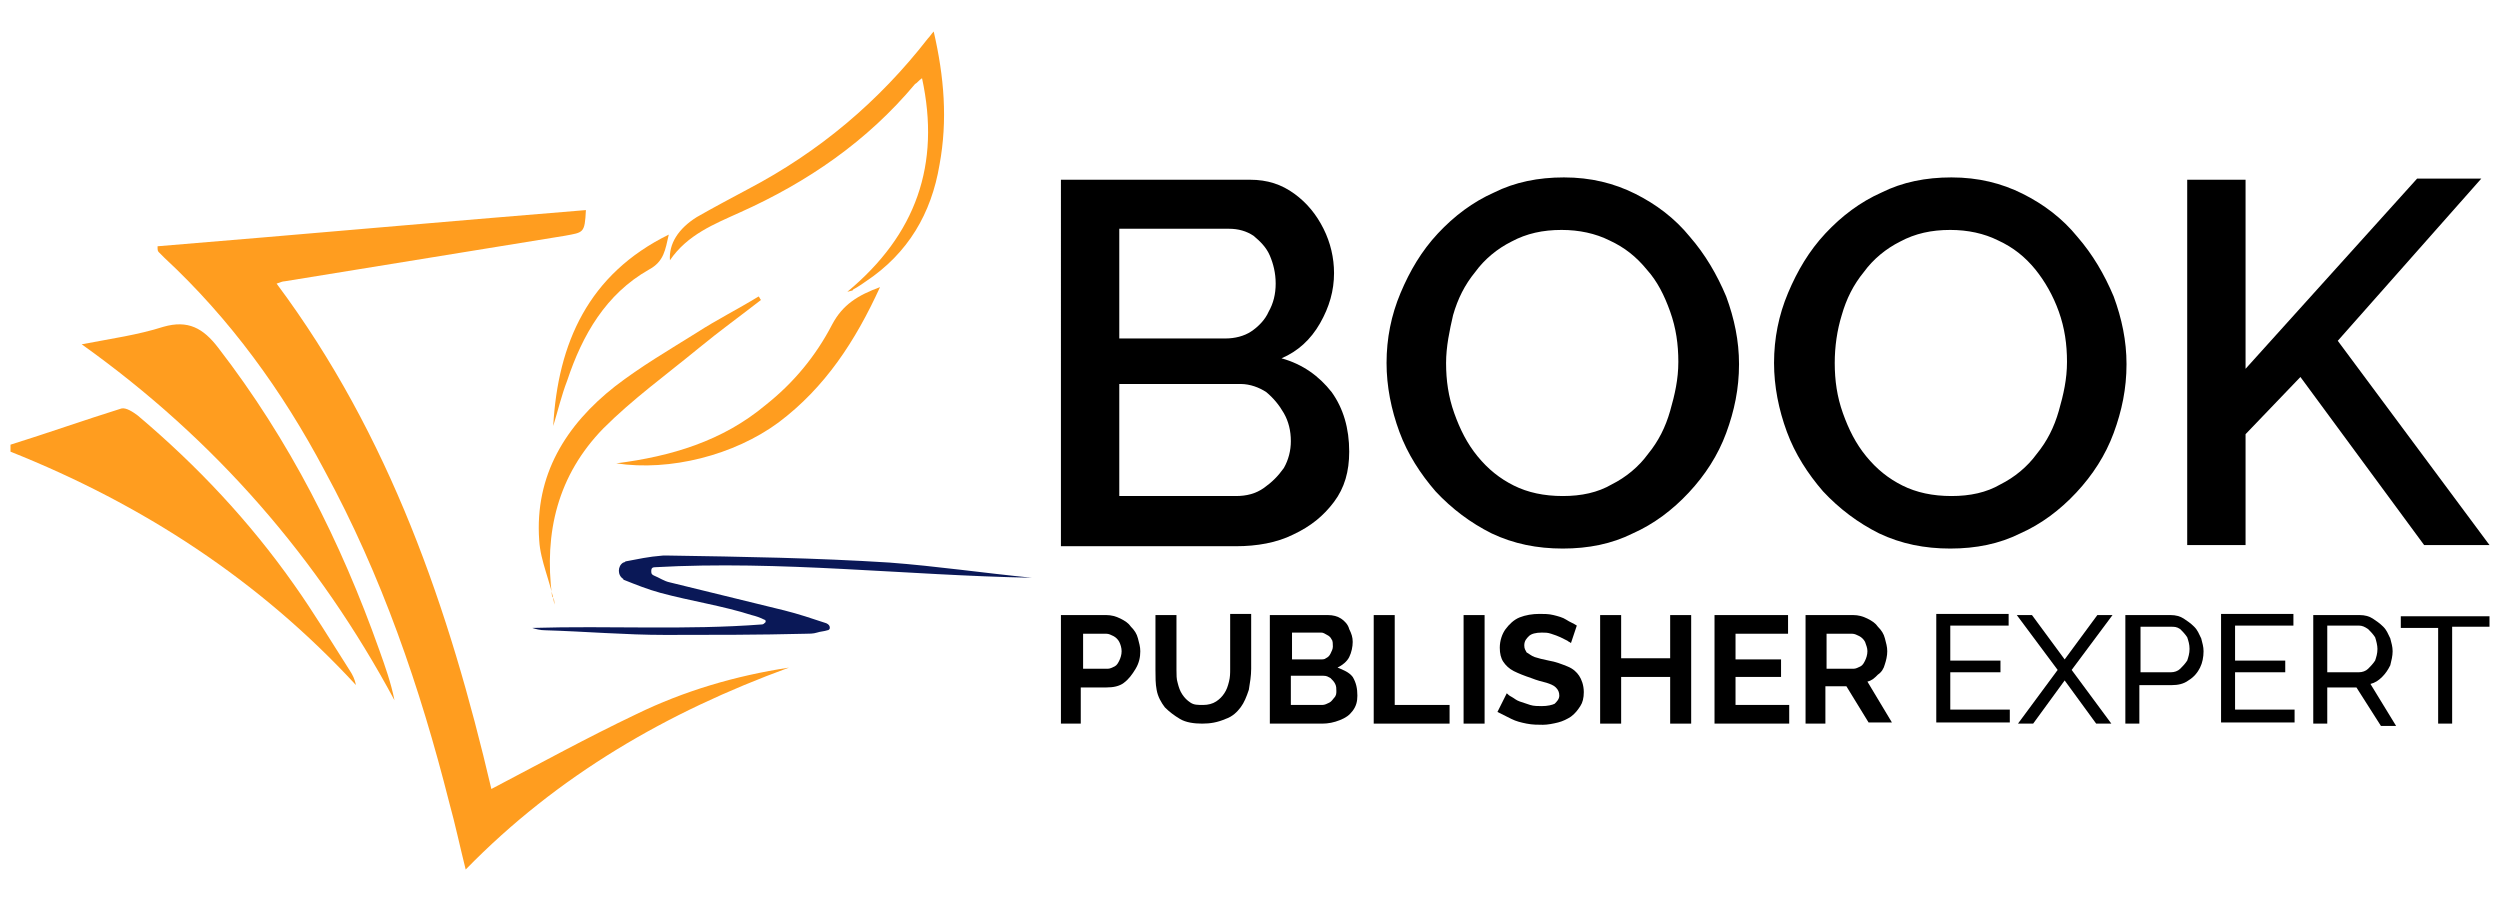
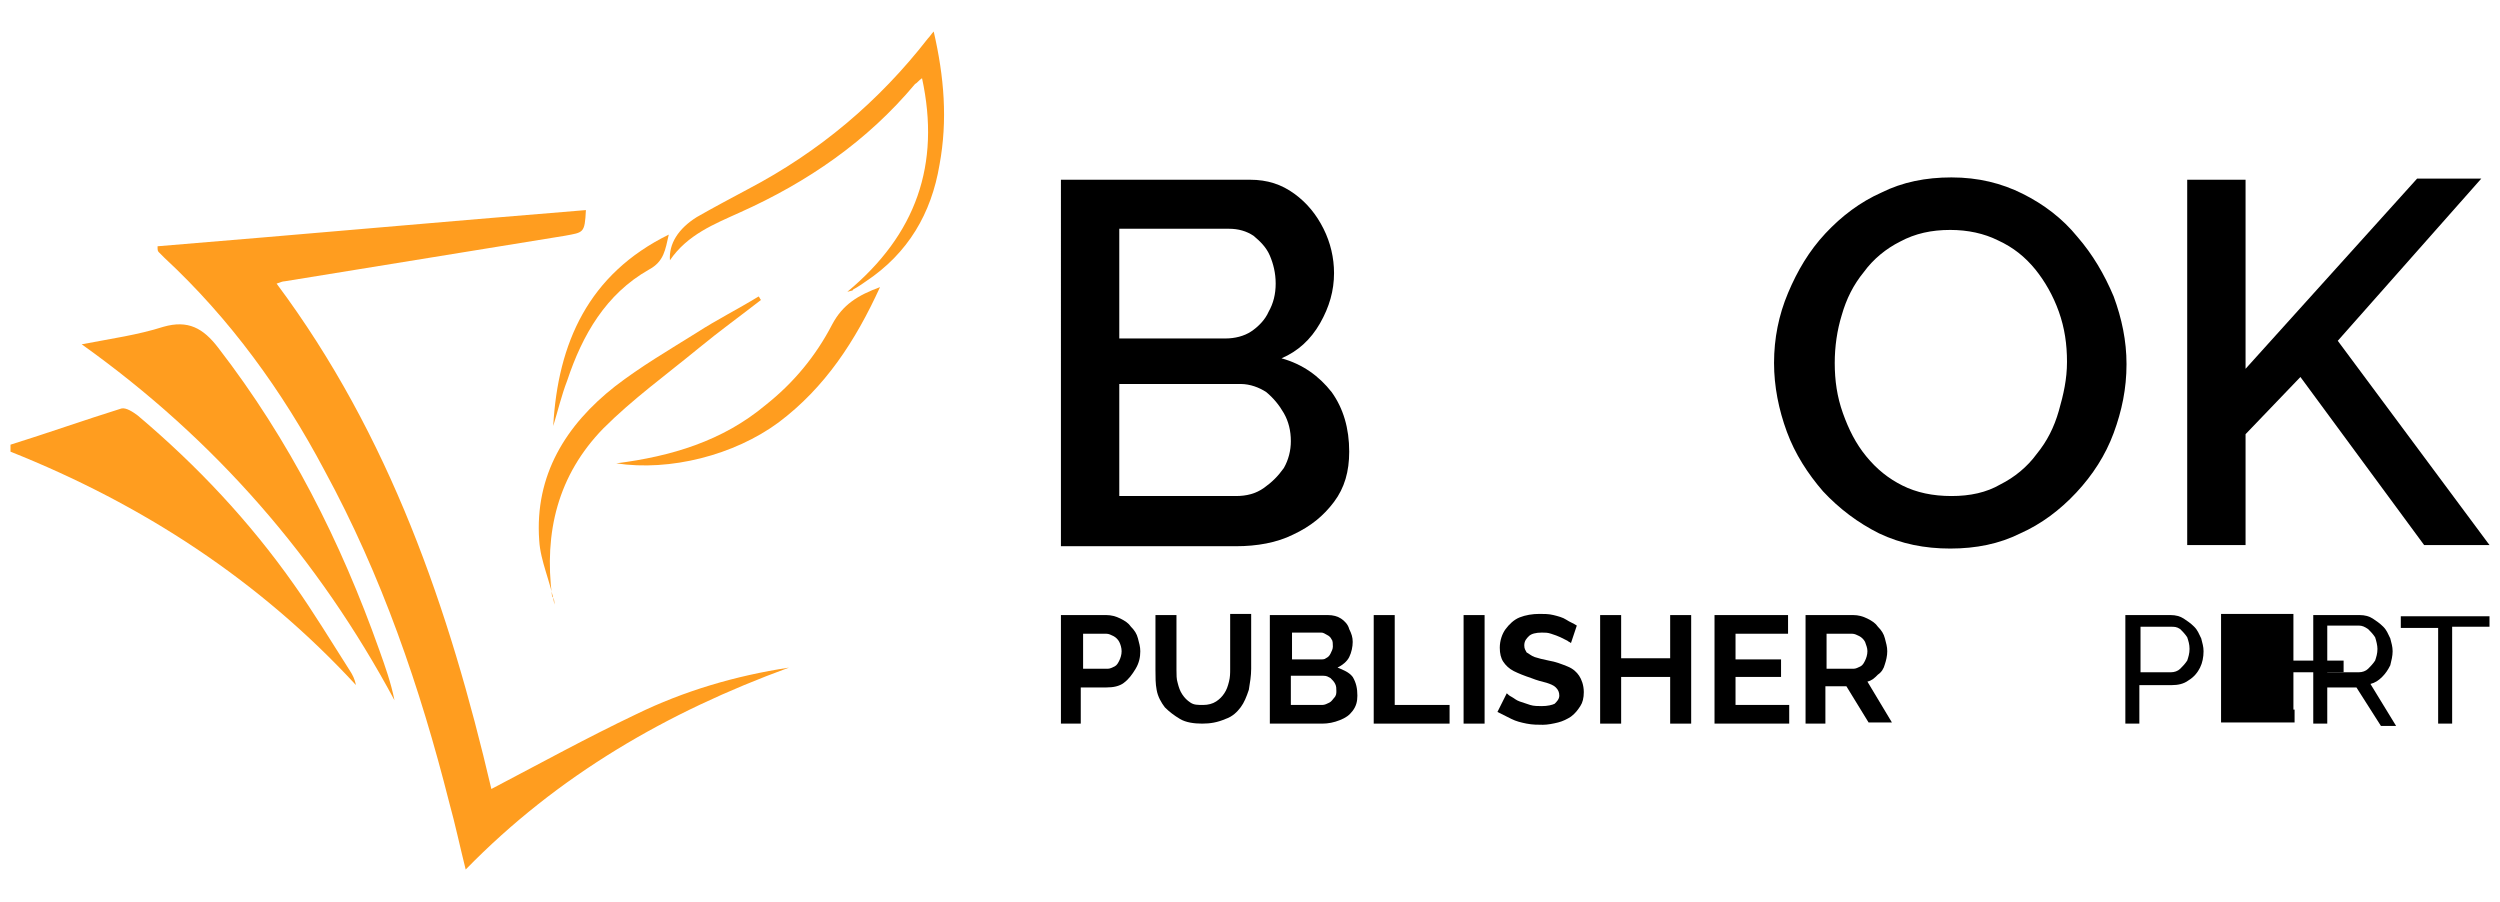
<svg xmlns="http://www.w3.org/2000/svg" version="1.1" id="Layer_1" x="0px" y="0px" viewBox="0 0 214.2 77.3" style="enable-background:new 0 0 214.2 77.3;" xml:space="preserve">
  <style type="text/css">
	.st0{fill:#FF9D1F;}
	.st1{fill:#0A1857;}
</style>
  <g>
    <g>
      <path class="st0" d="M13.5,21.1c12.2-1,24.4-2.1,36.7-3.1c-0.1,2-0.2,1.9-1.8,2.2c-8,1.3-16,2.6-24,3.9c-0.2,0-0.4,0.1-0.7,0.2    c9.7,13,14.8,27.9,18.4,43.3c4.2-2.2,8.2-4.4,12.4-6.4c4.1-2,8.5-3.3,13.1-4C57.2,61,47.8,66.4,39.9,74.5c-0.5-2-0.9-3.9-1.4-5.7    c-2.5-9.9-5.8-19.5-10.7-28.5c-3.6-6.8-8.1-13-13.7-18.2c-0.2-0.2-0.3-0.3-0.5-0.5C13.5,21.5,13.5,21.4,13.5,21.1z" />
      <path class="st0" d="M7,29.5c2.6-0.5,4.8-0.8,7-1.5c2.1-0.6,3.4,0.1,4.7,1.8c6.1,7.9,10.5,16.6,13.8,25.9c0.5,1.4,1,2.8,1.3,4.3    C27.3,47.9,18.5,37.7,7,29.5z" />
      <path class="st0" d="M0.9,38.1c3.2-1,6.3-2.1,9.5-3.1c0.4-0.1,1,0.3,1.4,0.6c5.1,4.3,9.6,9.1,13.4,14.5c1.7,2.4,3.2,4.9,4.8,7.4    c0.2,0.3,0.4,0.7,0.5,1.2c-8.3-9-18.3-15.5-29.6-20C0.9,38.4,0.9,38.3,0.9,38.1z" />
      <path class="st0" d="M72.6,25c5.9-4.9,8-10.9,6.4-18.3c-0.3,0.2-0.4,0.4-0.6,0.5c-4.1,4.9-9.2,8.4-15,11c-2.2,1-4.5,1.9-6,4.1    c-0.1-1.4,0.7-2.7,2.3-3.7c1.4-0.8,2.9-1.6,4.4-2.4c6.1-3.2,11.2-7.5,15.4-12.9c0.2-0.2,0.3-0.4,0.5-0.6c0.9,3.9,1.2,7.6,0.5,11.4    c-0.7,4.2-2.7,7.6-6.3,10c-0.3,0.2-0.7,0.5-1.1,0.7C73.1,24.9,73,24.9,72.6,25z" />
-       <path class="st1" d="M88.4,49.5c-10.8-0.2-21.5-1.5-32.3-0.9c-0.2,0-0.3,0.1-0.3,0.3l0,0c0,0.2,0,0.3,0.2,0.4    c0.5,0.2,0.9,0.5,1.4,0.6c3.3,0.8,6.5,1.6,9.8,2.4c1.2,0.3,2.4,0.7,3.6,1.1c0.2,0.1,0.3,0.2,0.3,0.4l0,0c0,0.1-0.1,0.2-0.2,0.2    c-0.3,0.1-0.6,0.1-0.9,0.2c-0.3,0.1-0.7,0.1-1,0.1c-4,0.1-8,0.1-12,0.1c-3.4,0-6.9-0.3-10.3-0.4c-0.4,0-0.8-0.1-1.1-0.2    c6.6-0.2,13.2,0.2,19.7-0.3c0.1,0,0.2-0.1,0.3-0.2l0,0c0-0.1,0-0.2-0.1-0.2c-0.4-0.2-0.7-0.3-1.1-0.4c-2.5-0.8-5.2-1.2-7.8-1.9    c-1.1-0.3-2.1-0.7-3.1-1.1c0,0-0.1,0-0.1-0.1c-0.5-0.3-0.5-1.1,0-1.4c0.1,0,0.2-0.1,0.2-0.1c1.1-0.2,1.9-0.4,3.2-0.5    c0.1,0,0.4,0,0.5,0c6.3,0.1,12.6,0.2,18.9,0.6C80.2,48.5,84.3,49.1,88.4,49.5z" />
      <path class="st0" d="M47.5,51.8c-0.3-1.9-1.2-3.7-1.3-5.5c-0.4-5.6,2.3-9.9,6.5-13.2c2.2-1.7,4.6-3.1,7-4.6c1.7-1.1,3.5-2,5.3-3.1    c0.1,0.1,0.1,0.2,0.2,0.3c-1.8,1.4-3.6,2.7-5.3,4.1c-2.8,2.3-5.7,4.4-8.2,6.9c-3.9,4-5.1,8.9-4.4,14.4    C47.5,51.3,47.5,51.5,47.5,51.8" />
      <path class="st0" d="M52.8,39.7c4.7-0.6,9.1-1.9,12.8-5c2.4-1.9,4.3-4.2,5.7-6.9c0.9-1.7,2.2-2.5,4.1-3.2    c-2.1,4.6-4.7,8.6-8.7,11.6C62.9,39,57.4,40.4,52.8,39.7z" />
      <path class="st0" d="M47.4,36.5c0.4-7.1,3-13,9.9-16.4c-0.3,1.3-0.4,2.3-1.7,3c-3.7,2.1-5.7,5.6-7,9.5    C48.1,33.9,47.8,35.2,47.4,36.5z" />
    </g>
    <g>
      <g>
        <path d="M115.6,38.7c0,1.7-0.4,3.1-1.3,4.3c-0.9,1.2-2,2.1-3.5,2.8c-1.4,0.7-3.1,1-4.9,1h-15V15.4h16.2c1.5,0,2.7,0.4,3.8,1.2     c1.1,0.8,1.9,1.8,2.5,3c0.6,1.2,0.9,2.5,0.9,3.8c0,1.5-0.4,2.9-1.2,4.3c-0.8,1.4-1.9,2.4-3.3,3c1.8,0.5,3.2,1.5,4.3,2.9     C115.1,35,115.6,36.7,115.6,38.7z M95.9,19.7V29h9.1c0.8,0,1.6-0.2,2.2-0.6c0.6-0.4,1.2-1,1.5-1.7c0.4-0.7,0.6-1.5,0.6-2.4     c0-0.9-0.2-1.7-0.5-2.4c-0.3-0.7-0.8-1.2-1.4-1.7c-0.6-0.4-1.3-0.6-2.1-0.6H95.9z M110.6,37.8c0-0.9-0.2-1.7-0.6-2.4     c-0.4-0.7-0.9-1.3-1.5-1.8c-0.6-0.4-1.4-0.7-2.2-0.7H95.9v9.6h10c0.9,0,1.7-0.2,2.4-0.7c0.7-0.5,1.2-1,1.7-1.7     C110.4,39.4,110.6,38.6,110.6,37.8z" />
-         <path d="M133.9,47c-2.2,0-4.2-0.4-6.1-1.3c-1.8-0.9-3.4-2.1-4.8-3.6c-1.3-1.5-2.4-3.2-3.1-5.1c-0.7-1.9-1.1-3.9-1.1-5.9     c0-2.1,0.4-4.1,1.2-6c0.8-1.9,1.8-3.6,3.2-5.1c1.4-1.5,3-2.7,4.8-3.5c1.8-0.9,3.8-1.3,6-1.3c2.3,0,4.3,0.5,6.1,1.4     c1.8,0.9,3.4,2.1,4.7,3.7c1.3,1.5,2.3,3.2,3.1,5.1c0.7,1.9,1.1,3.8,1.1,5.8c0,2.1-0.4,4-1.1,5.9c-0.7,1.9-1.8,3.6-3.2,5.1     c-1.4,1.5-3,2.7-4.8,3.5C138.1,46.6,136.1,47,133.9,47z M123.9,31.1c0,1.5,0.2,2.9,0.7,4.3c0.5,1.4,1.1,2.6,2,3.7     c0.9,1.1,1.9,1.9,3.1,2.5c1.2,0.6,2.6,0.9,4.2,0.9c1.6,0,3-0.3,4.2-1c1.2-0.6,2.3-1.5,3.1-2.6c0.9-1.1,1.5-2.3,1.9-3.7     c0.4-1.4,0.7-2.7,0.7-4.2c0-1.5-0.2-2.9-0.7-4.3c-0.5-1.4-1.1-2.6-2-3.6c-0.9-1.1-1.9-1.9-3.2-2.5c-1.2-0.6-2.6-0.9-4.1-0.9     c-1.6,0-3,0.3-4.3,1c-1.2,0.6-2.3,1.5-3.1,2.6c-0.9,1.1-1.5,2.3-1.9,3.7C124.2,28.3,123.9,29.7,123.9,31.1z" />
        <path d="M167.1,47c-2.2,0-4.2-0.4-6.1-1.3c-1.8-0.9-3.4-2.1-4.8-3.6c-1.3-1.5-2.4-3.2-3.1-5.1c-0.7-1.9-1.1-3.9-1.1-5.9     c0-2.1,0.4-4.1,1.2-6c0.8-1.9,1.8-3.6,3.2-5.1c1.4-1.5,3-2.7,4.8-3.5c1.8-0.9,3.8-1.3,6-1.3c2.3,0,4.3,0.5,6.1,1.4     c1.8,0.9,3.4,2.1,4.7,3.7c1.3,1.5,2.3,3.2,3.1,5.1c0.7,1.9,1.1,3.8,1.1,5.8c0,2.1-0.4,4-1.1,5.9c-0.7,1.9-1.8,3.6-3.2,5.1     c-1.4,1.5-3,2.7-4.8,3.5C171.3,46.6,169.3,47,167.1,47z M157.2,31.1c0,1.5,0.2,2.9,0.7,4.3c0.5,1.4,1.1,2.6,2,3.7     c0.9,1.1,1.9,1.9,3.1,2.5c1.2,0.6,2.6,0.9,4.2,0.9c1.6,0,3-0.3,4.2-1c1.2-0.6,2.3-1.5,3.1-2.6c0.9-1.1,1.5-2.3,1.9-3.7     c0.4-1.4,0.7-2.7,0.7-4.2c0-1.5-0.2-2.9-0.7-4.3c-0.5-1.4-1.2-2.6-2-3.6c-0.9-1.1-1.9-1.9-3.2-2.5c-1.2-0.6-2.6-0.9-4.1-0.9     c-1.6,0-3,0.3-4.3,1c-1.2,0.6-2.3,1.5-3.1,2.6c-0.9,1.1-1.5,2.3-1.9,3.7C157.4,28.3,157.2,29.7,157.2,31.1z" />
        <path d="M187.4,46.8V15.4h5v16.2l14.7-16.3h5.5l-12.3,13.9l13,17.5h-5.6l-10.6-14.4l-4.7,4.9v9.5H187.4z" />
      </g>
      <g>
        <path d="M90.9,62v-9.3h3.9c0.4,0,0.8,0.1,1.2,0.3c0.4,0.2,0.7,0.4,0.9,0.7c0.3,0.3,0.5,0.6,0.6,1c0.1,0.4,0.2,0.7,0.2,1.1     c0,0.5-0.1,1-0.4,1.5s-0.6,0.9-1,1.2c-0.4,0.3-0.9,0.4-1.5,0.4h-2.2V62H90.9z M92.8,57.3h2.1c0.2,0,0.4-0.1,0.6-0.2     c0.2-0.1,0.3-0.3,0.4-0.5c0.1-0.2,0.2-0.5,0.2-0.8c0-0.3-0.1-0.6-0.2-0.8c-0.1-0.2-0.3-0.4-0.5-0.5c-0.2-0.1-0.4-0.2-0.6-0.2h-2     V57.3z" />
        <path d="M103,62c-0.7,0-1.4-0.1-1.9-0.4s-0.9-0.6-1.3-1c-0.3-0.4-0.6-0.9-0.7-1.5C99,58.6,99,58,99,57.4v-4.7h1.8v4.7     c0,0.4,0,0.8,0.1,1.1c0.1,0.4,0.2,0.7,0.4,1c0.2,0.3,0.4,0.5,0.7,0.7c0.3,0.2,0.6,0.2,1.1,0.2c0.4,0,0.8-0.1,1.1-0.3     c0.3-0.2,0.5-0.4,0.7-0.7c0.2-0.3,0.3-0.6,0.4-1c0.1-0.4,0.1-0.7,0.1-1.1v-4.7h1.8v4.7c0,0.6-0.1,1.2-0.2,1.8     c-0.2,0.6-0.4,1.1-0.7,1.5c-0.3,0.4-0.7,0.8-1.3,1C104.3,61.9,103.7,62,103,62z" />
        <path d="M116.3,59.6c0,0.5-0.1,0.9-0.4,1.3c-0.3,0.4-0.6,0.6-1.1,0.8c-0.5,0.2-1,0.3-1.5,0.3h-4.5v-9.3h5c0.4,0,0.8,0.1,1.1,0.3     c0.3,0.2,0.6,0.5,0.7,0.9c0.2,0.4,0.3,0.7,0.3,1.1c0,0.4-0.1,0.9-0.3,1.3c-0.2,0.4-0.6,0.7-1,0.9c0.5,0.2,1,0.4,1.3,0.8     C116.2,58.5,116.3,59,116.3,59.6z M110.7,54.2v2.3h2.4c0.2,0,0.4,0,0.5-0.1c0.2-0.1,0.3-0.2,0.4-0.4c0.1-0.2,0.2-0.4,0.2-0.6     c0-0.2,0-0.5-0.1-0.6c-0.1-0.2-0.2-0.3-0.4-0.4c-0.2-0.1-0.3-0.2-0.5-0.2H110.7z M114.5,59.2c0-0.2,0-0.4-0.1-0.6     c-0.1-0.2-0.2-0.3-0.4-0.5c-0.2-0.1-0.3-0.2-0.6-0.2h-2.8v2.5h2.7c0.2,0,0.4-0.1,0.6-0.2c0.2-0.1,0.3-0.3,0.4-0.4     C114.5,59.6,114.5,59.4,114.5,59.2z" />
        <path d="M117.7,62v-9.3h1.8v7.7h4.7V62H117.7z" />
        <path d="M125.4,62v-9.3h1.8V62H125.4z" />
        <path d="M134.6,55.1c-0.1-0.1-0.2-0.1-0.3-0.2c-0.2-0.1-0.4-0.2-0.6-0.3c-0.2-0.1-0.5-0.2-0.8-0.3c-0.3-0.1-0.5-0.1-0.8-0.1     c-0.5,0-0.9,0.1-1.1,0.3c-0.2,0.2-0.4,0.4-0.4,0.8c0,0.3,0.1,0.4,0.2,0.6c0.2,0.1,0.4,0.3,0.7,0.4c0.3,0.1,0.7,0.2,1.2,0.3     c0.6,0.1,1.1,0.3,1.6,0.5s0.8,0.5,1,0.8c0.2,0.3,0.4,0.8,0.4,1.4c0,0.5-0.1,0.9-0.3,1.2c-0.2,0.3-0.4,0.6-0.8,0.9     c-0.3,0.2-0.7,0.4-1.1,0.5c-0.4,0.1-0.9,0.2-1.3,0.2s-0.9,0-1.4-0.1c-0.5-0.1-0.9-0.2-1.3-0.4c-0.4-0.2-0.8-0.4-1.2-0.6l0.8-1.6     c0.1,0.1,0.2,0.2,0.4,0.3c0.2,0.1,0.4,0.3,0.7,0.4s0.6,0.2,0.9,0.3c0.3,0.1,0.7,0.1,1,0.1c0.5,0,0.9-0.1,1.1-0.2     c0.2-0.2,0.4-0.4,0.4-0.7c0-0.3-0.1-0.5-0.3-0.7c-0.2-0.2-0.5-0.3-0.8-0.4c-0.4-0.1-0.8-0.2-1.3-0.4c-0.6-0.2-1.1-0.4-1.5-0.6     c-0.4-0.2-0.7-0.5-0.9-0.8c-0.2-0.3-0.3-0.7-0.3-1.2c0-0.6,0.2-1.2,0.5-1.6c0.3-0.4,0.7-0.8,1.2-1c0.5-0.2,1.1-0.3,1.7-0.3     c0.4,0,0.8,0,1.2,0.1c0.4,0.1,0.8,0.2,1.1,0.4c0.3,0.2,0.6,0.3,0.9,0.5L134.6,55.1z" />
        <path d="M144.9,52.7V62h-1.8v-4h-4.2v4h-1.8v-9.3h1.8v3.7h4.2v-3.7H144.9z" />
        <path d="M153.3,60.4V62h-6.4v-9.3h6.3v1.6h-4.5v2.2h3.9V58h-3.9v2.4H153.3z" />
        <path d="M154.7,62v-9.3h4.1c0.4,0,0.8,0.1,1.2,0.3c0.4,0.2,0.7,0.4,0.9,0.7c0.3,0.3,0.5,0.6,0.6,1c0.1,0.4,0.2,0.7,0.2,1.1     c0,0.4-0.1,0.8-0.2,1.1c-0.1,0.4-0.3,0.7-0.6,0.9c-0.3,0.3-0.5,0.5-0.9,0.6l2.1,3.5h-2l-1.9-3.1h-1.8V62H154.7z M156.5,57.3h2.3     c0.2,0,0.4-0.1,0.6-0.2c0.2-0.1,0.3-0.3,0.4-0.5c0.1-0.2,0.2-0.5,0.2-0.8c0-0.3-0.1-0.5-0.2-0.8c-0.1-0.2-0.3-0.4-0.5-0.5     c-0.2-0.1-0.4-0.2-0.6-0.2h-2.2V57.3z" />
-         <path d="M172.2,60.9v1h-6.3v-9.3h6.2v1h-5v3h4.3v1h-4.3v3.2H172.2z" />
-         <path d="M174.1,52.7l2.8,3.8l2.8-3.8h1.3l-3.5,4.7l3.4,4.6h-1.3l-2.7-3.7l-2.7,3.7h-1.3l3.4-4.6l-3.5-4.7H174.1z" />
        <path d="M182.1,62v-9.3h3.9c0.4,0,0.8,0.1,1.1,0.3c0.3,0.2,0.6,0.4,0.9,0.7c0.3,0.3,0.4,0.6,0.6,1c0.1,0.4,0.2,0.7,0.2,1.1     c0,0.5-0.1,1-0.3,1.4s-0.5,0.8-1,1.1c-0.4,0.3-0.9,0.4-1.4,0.4h-2.8V62H182.1z M183.3,57.6h2.7c0.3,0,0.6-0.1,0.8-0.3     c0.2-0.2,0.4-0.4,0.6-0.7c0.1-0.3,0.2-0.6,0.2-1c0-0.4-0.1-0.7-0.2-1c-0.2-0.3-0.4-0.5-0.6-0.7c-0.3-0.2-0.5-0.2-0.8-0.2h-2.6     V57.6z" />
-         <path d="M196.6,60.9v1h-6.3v-9.3h6.2v1h-5v3h4.3v1h-4.3v3.2H196.6z" />
+         <path d="M196.6,60.9v1h-6.3v-9.3h6.2v1v3h4.3v1h-4.3v3.2H196.6z" />
        <path d="M198.2,62v-9.3h4c0.4,0,0.8,0.1,1.1,0.3c0.3,0.2,0.6,0.4,0.9,0.7c0.3,0.3,0.4,0.6,0.6,1c0.1,0.4,0.2,0.7,0.2,1.1     c0,0.4-0.1,0.8-0.2,1.2c-0.2,0.4-0.4,0.7-0.7,1c-0.3,0.3-0.6,0.5-1,0.6l2.2,3.6h-1.3l-2.1-3.3h-2.5V62H198.2z M199.3,57.6h2.8     c0.3,0,0.6-0.1,0.8-0.3c0.2-0.2,0.4-0.4,0.6-0.7c0.1-0.3,0.2-0.6,0.2-1c0-0.3-0.1-0.7-0.2-1c-0.2-0.3-0.4-0.5-0.6-0.7     c-0.3-0.2-0.5-0.3-0.8-0.3h-2.7V57.6z" />
        <path d="M213.3,53.7h-3.2V62h-1.2v-8.2h-3.2v-1h7.6V53.7z" />
      </g>
    </g>
  </g>
</svg>